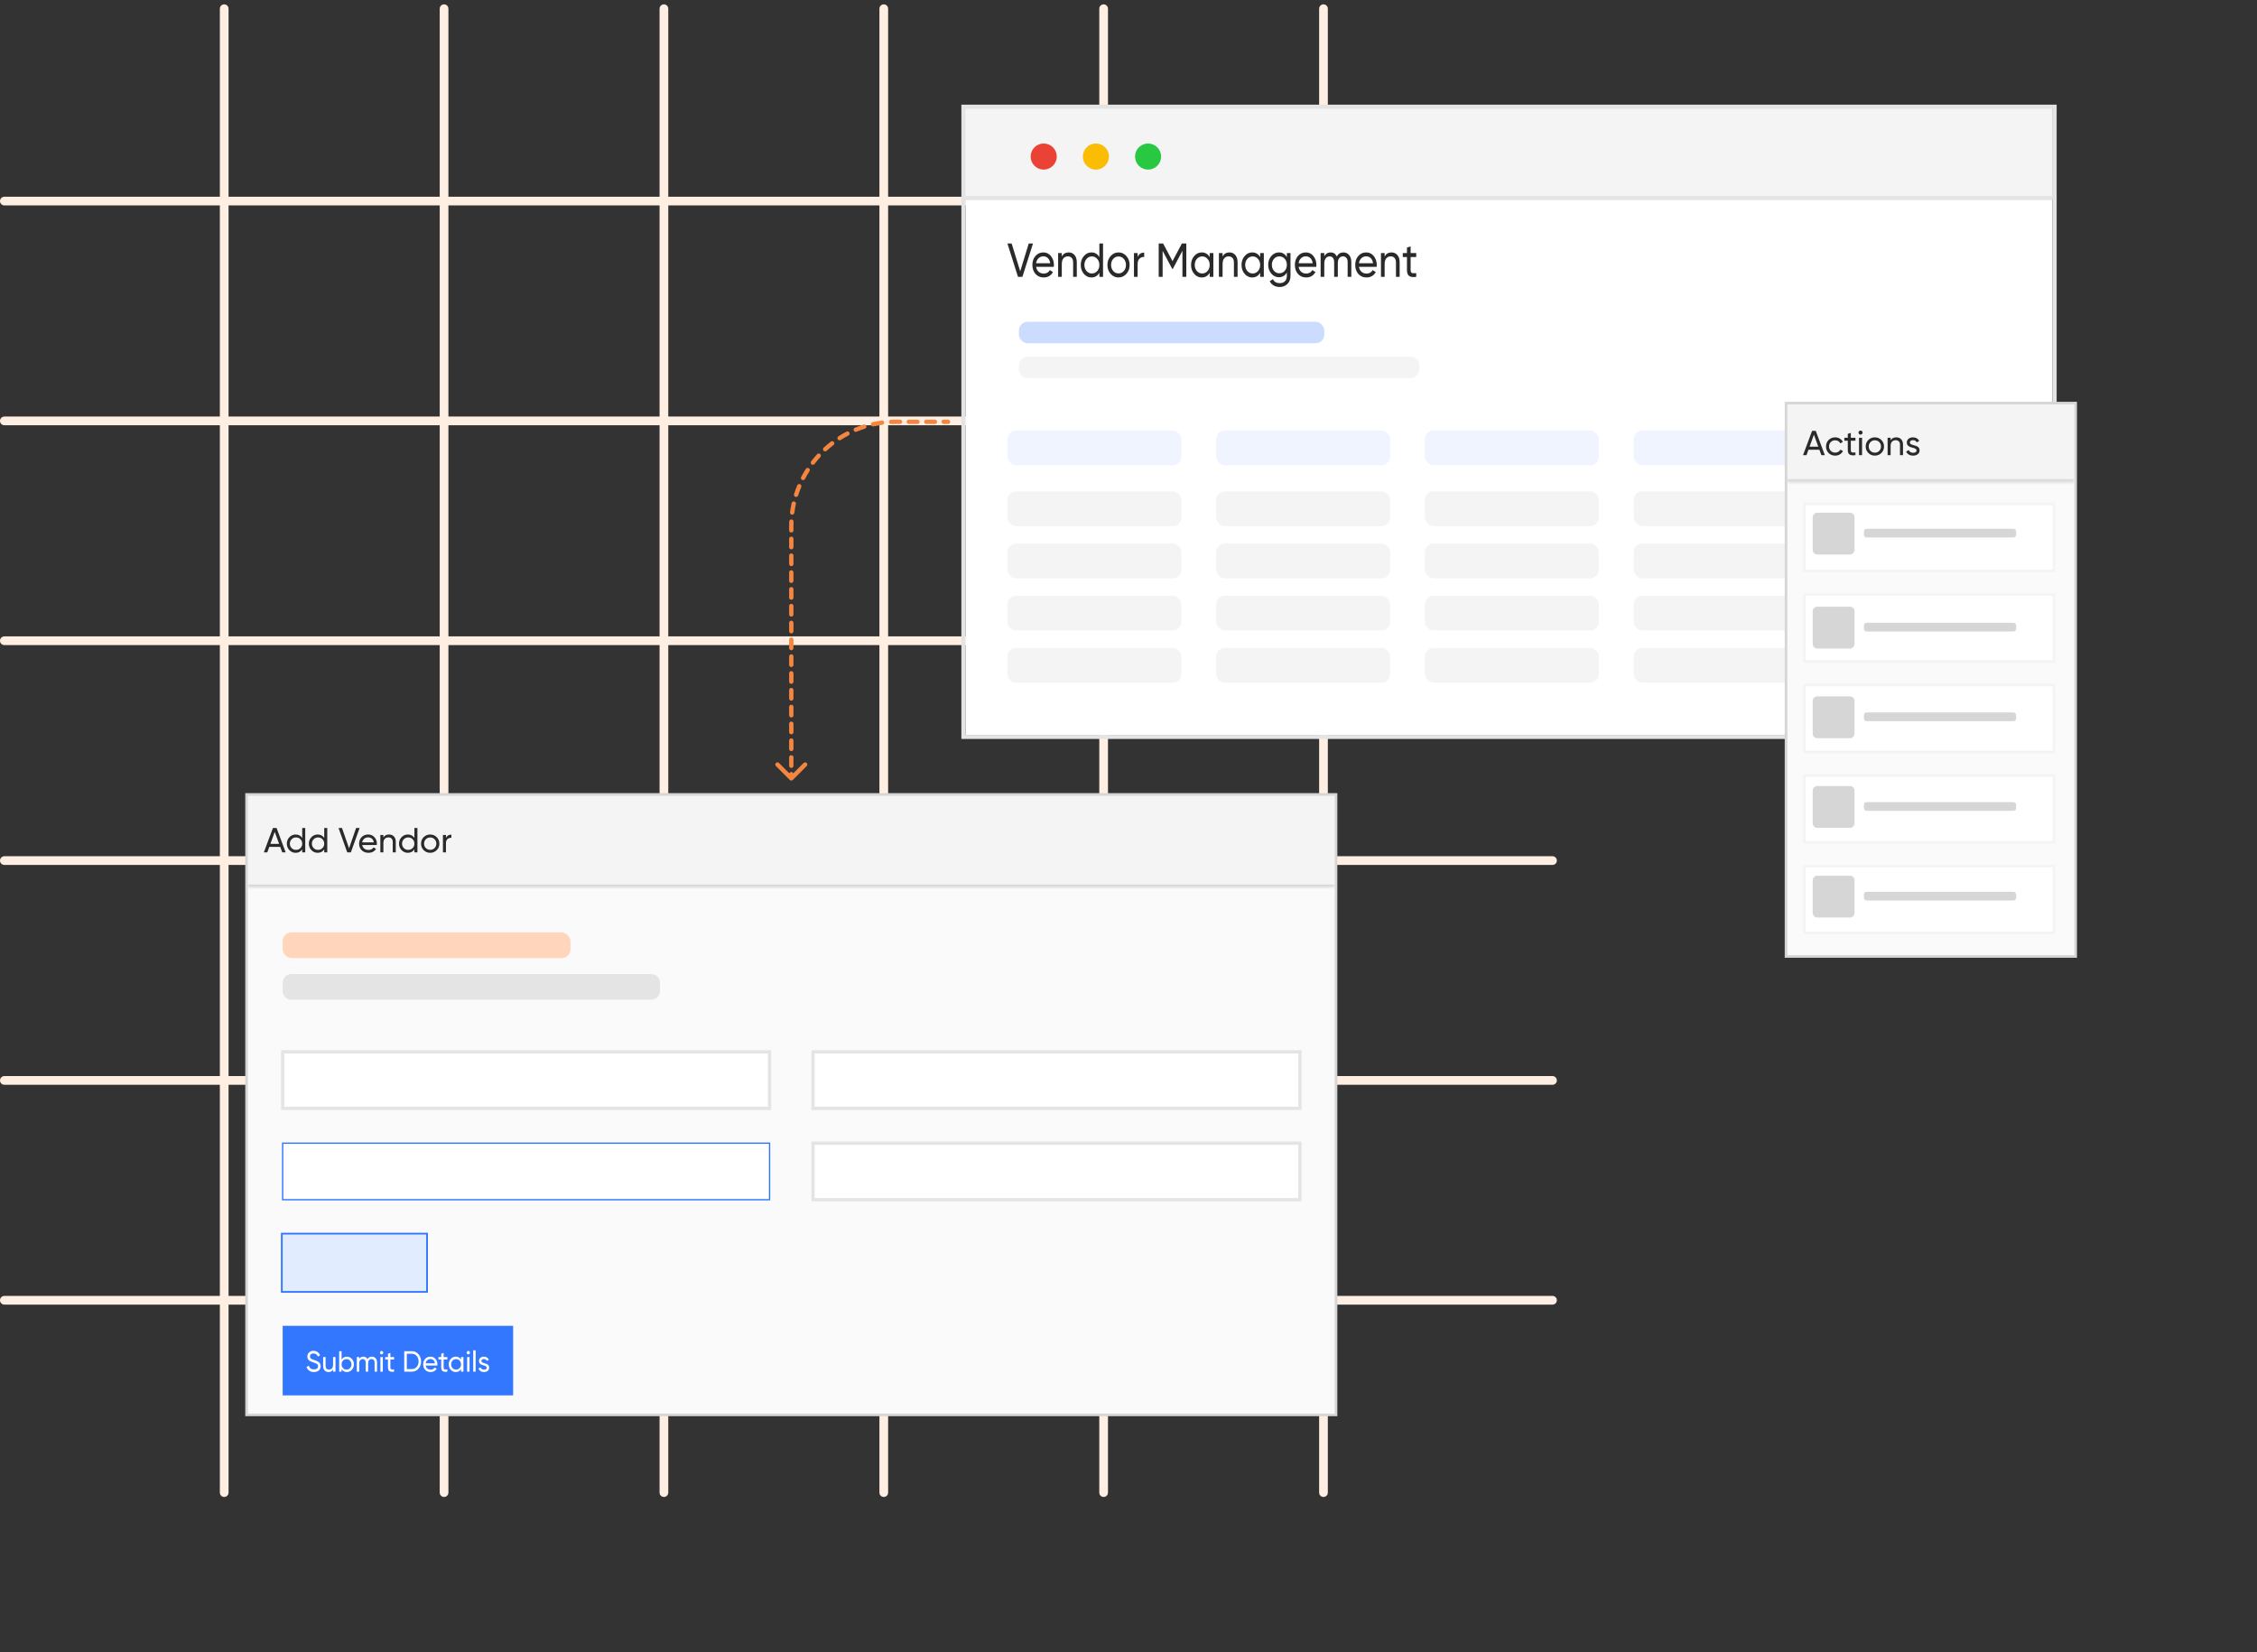
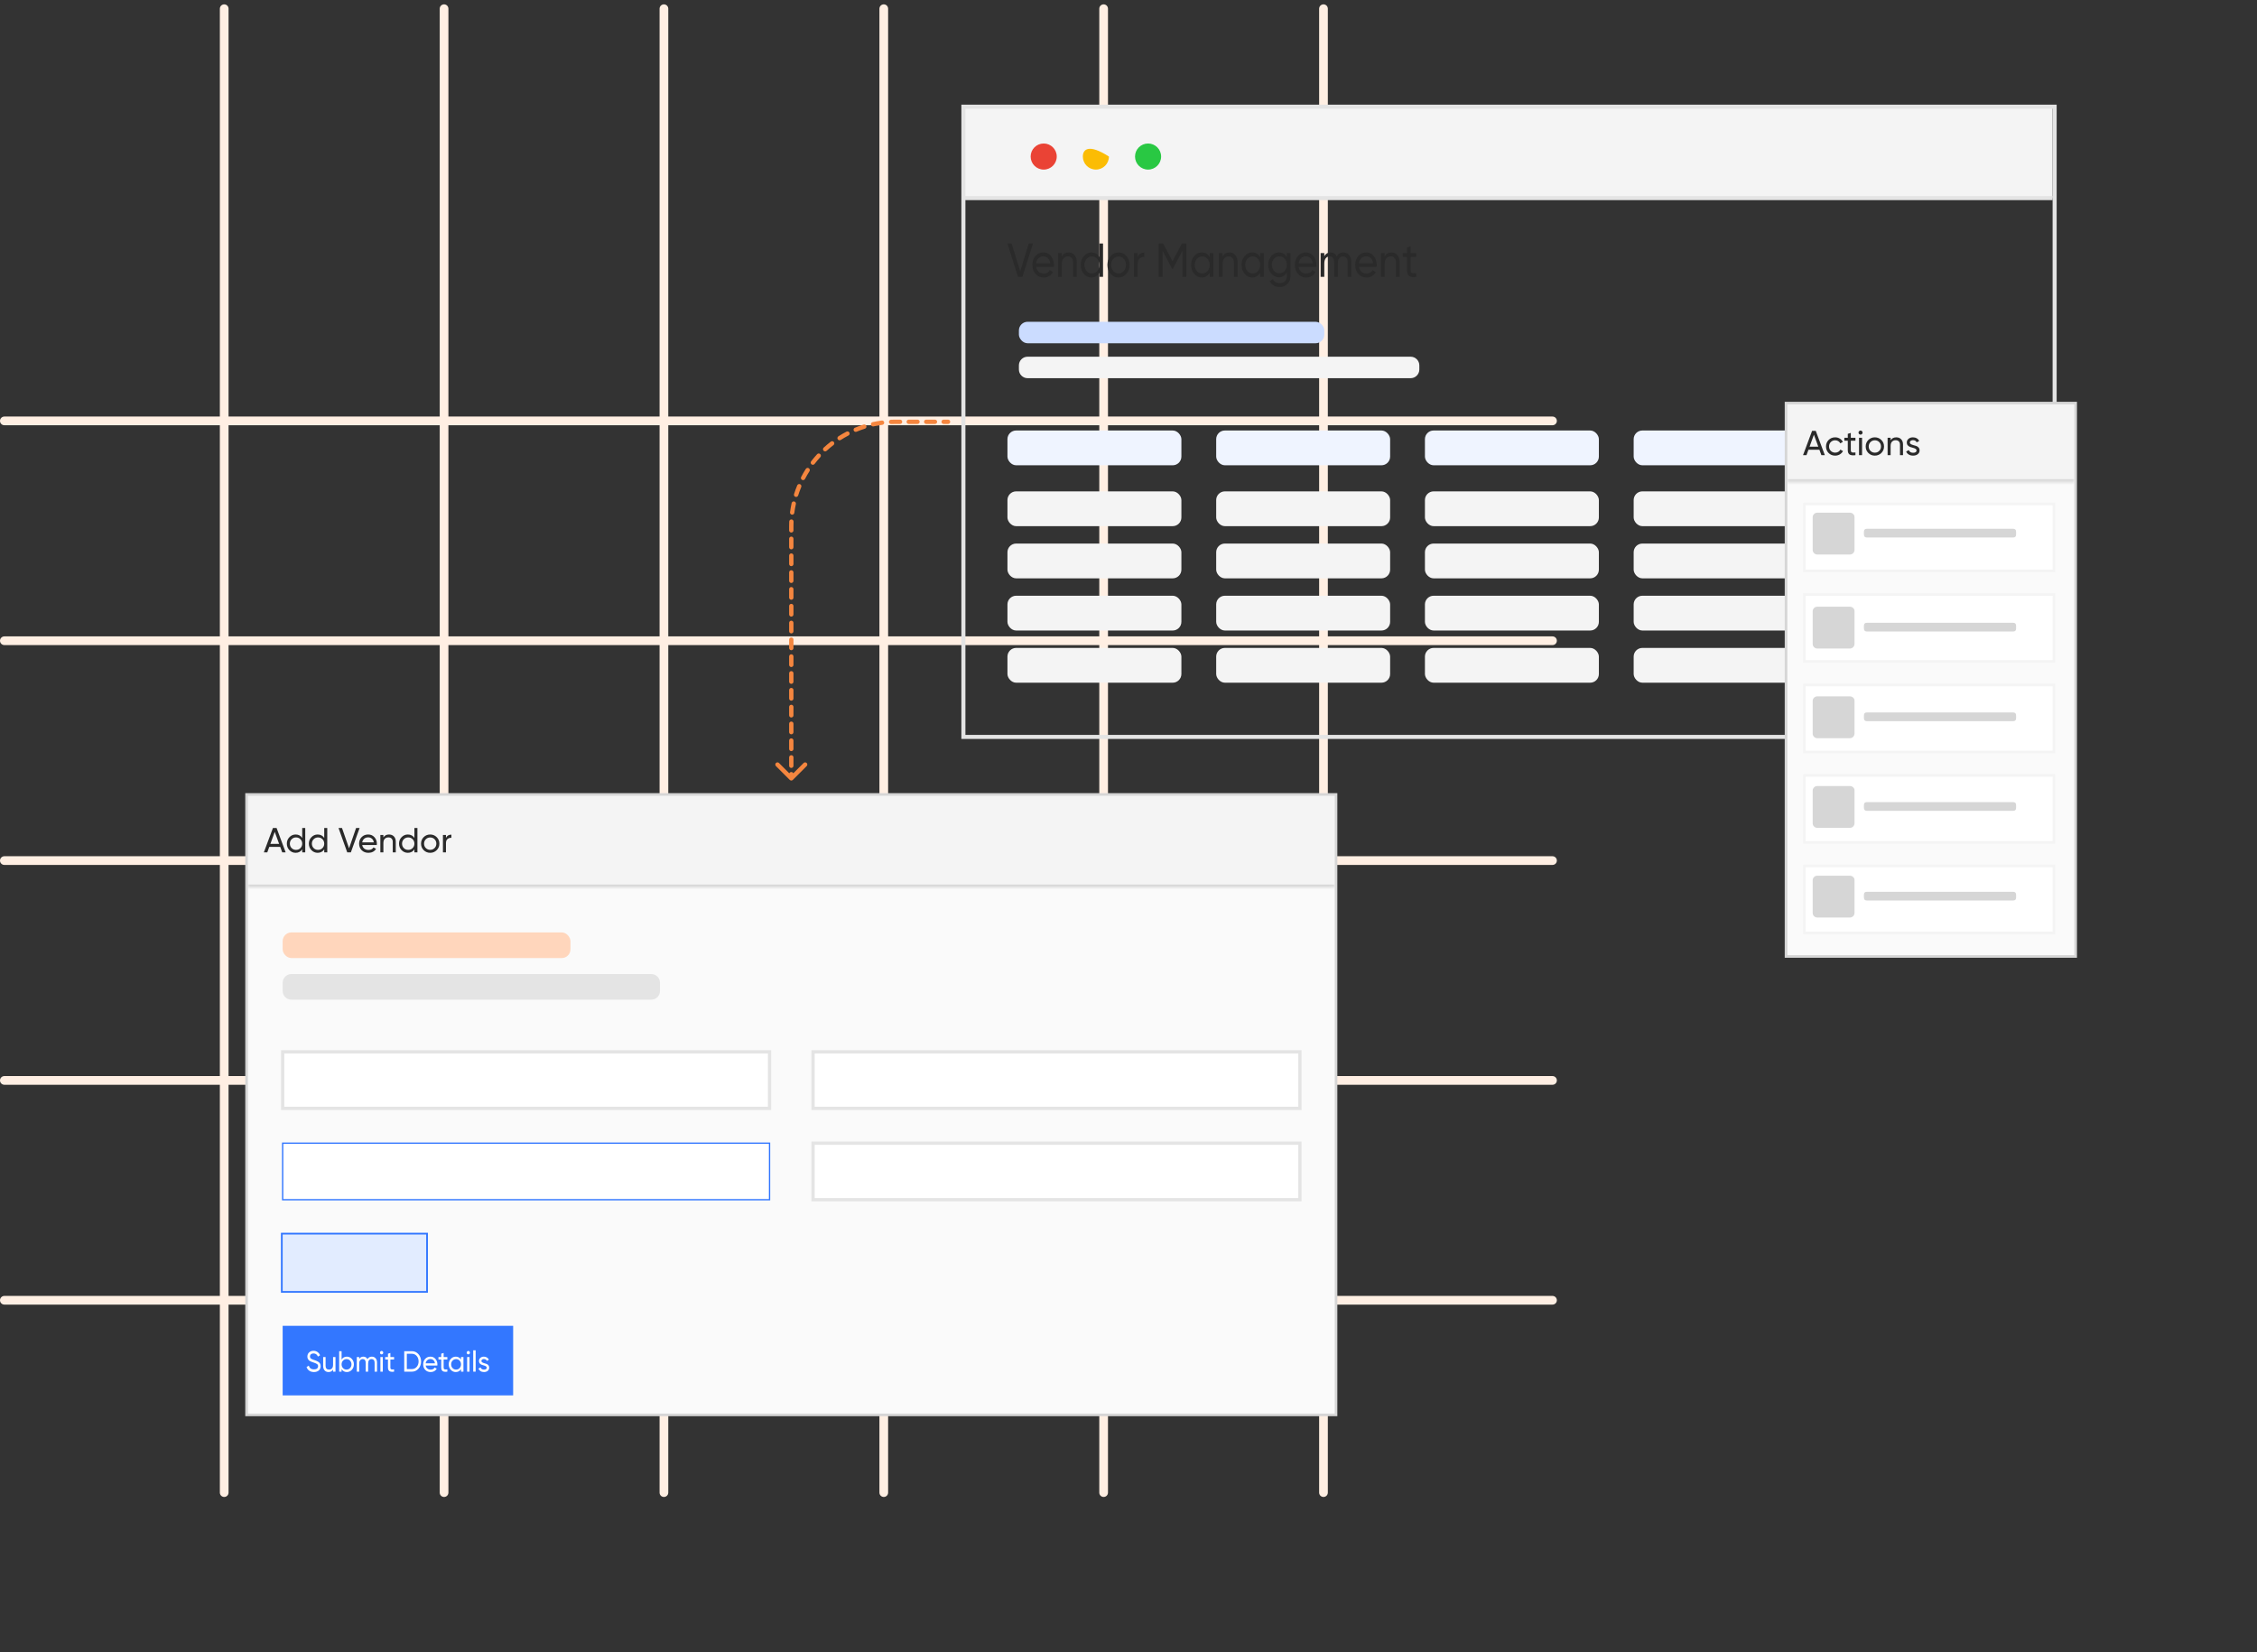
<svg xmlns="http://www.w3.org/2000/svg" width="519" height="380" viewBox="0 0 519 380" fill="none">
  <rect x="0" y="0" width="519" height="380" fill="#333333" stroke="none" />
  <path d="M51.556 2V343.254" stroke="#FFEFE3" stroke-width="2" stroke-linecap="round" />
-   <path d="M357 46.237L1 46.237" stroke="#FFEFE3" stroke-width="2" stroke-linecap="round" />
  <path d="M102.113 2V343.254" stroke="#FFEFE3" stroke-width="2" stroke-linecap="round" />
  <path d="M357 96.793L1 96.793" stroke="#FFEFE3" stroke-width="2" stroke-linecap="round" />
  <path d="M152.669 2V343.254" stroke="#FFEFE3" stroke-width="2" stroke-linecap="round" />
  <path d="M357 147.349L1 147.349" stroke="#FFEFE3" stroke-width="2" stroke-linecap="round" />
  <path d="M203.225 2V343.254" stroke="#FFEFE3" stroke-width="2" stroke-linecap="round" />
  <path d="M357 197.905L1 197.905" stroke="#FFEFE3" stroke-width="2" stroke-linecap="round" />
  <path d="M253.781 2V343.254" stroke="#FFEFE3" stroke-width="2" stroke-linecap="round" />
  <path d="M357 248.462L1 248.462" stroke="#FFEFE3" stroke-width="2" stroke-linecap="round" />
  <path d="M304.337 2V343.254" stroke="#FFEFE3" stroke-width="2" stroke-linecap="round" />
  <path d="M357 299.018L1 299.018" stroke="#FFEFE3" stroke-width="2" stroke-linecap="round" />
-   <rect x="222" y="25" width="250" height="144" fill="white" />
  <rect x="231.663" y="113" width="40" height="8" rx="2" fill="#F4F4F4" />
  <rect x="279.663" y="113" width="40" height="8" rx="2" fill="#F4F4F4" />
  <rect x="327.663" y="113" width="40" height="8" rx="2" fill="#F4F4F4" />
  <rect x="375.663" y="113" width="40" height="8" rx="2" fill="#F4F4F4" />
  <rect x="423.663" y="113" width="40" height="8" rx="2" fill="#F4F4F4" />
  <rect x="231.663" y="125" width="40" height="8" rx="2" fill="#F4F4F4" />
  <rect x="279.663" y="125" width="40" height="8" rx="2" fill="#F4F4F4" />
  <rect x="327.663" y="125" width="40" height="8" rx="2" fill="#F4F4F4" />
  <rect x="375.663" y="125" width="40" height="8" rx="2" fill="#F4F4F4" />
  <rect x="423.663" y="125" width="40" height="8" rx="2" fill="#F4F4F4" />
  <rect x="231.663" y="137" width="40" height="8" rx="2" fill="#F4F4F4" />
  <rect x="279.663" y="137" width="40" height="8" rx="2" fill="#F4F4F4" />
  <rect x="327.663" y="137" width="40" height="8" rx="2" fill="#F4F4F4" />
  <rect x="375.663" y="137" width="40" height="8" rx="2" fill="#F4F4F4" />
  <rect x="423.663" y="137" width="40" height="8" rx="2" fill="#F4F4F4" />
  <rect x="231.663" y="149" width="40" height="8" rx="2" fill="#F4F4F4" />
  <rect x="279.663" y="149" width="40" height="8" rx="2" fill="#F4F4F4" />
  <rect x="327.663" y="149" width="40" height="8" rx="2" fill="#F4F4F4" />
  <rect x="375.663" y="149" width="40" height="8" rx="2" fill="#F4F4F4" />
  <rect x="423.663" y="149" width="40" height="8" rx="2" fill="#F4F4F4" />
  <rect x="231.663" y="99" width="40" height="8" rx="2" fill="#EFF4FF" />
  <rect x="279.663" y="99" width="40" height="8" rx="2" fill="#EFF4FF" />
  <rect x="327.663" y="99" width="40" height="8" rx="2" fill="#EFF4FF" />
  <rect x="375.663" y="99" width="40" height="8" rx="2" fill="#EFF4FF" />
  <rect x="423.663" y="99" width="40" height="8" rx="2" fill="#EFF4FF" />
  <path d="M234.086 63.667L231.663 56H232.632L234.6 62.397L236.558 56H237.537L235.104 63.667H234.086Z" fill="#2A2A2A" />
  <path d="M238.259 61.367C238.343 61.856 238.54 62.236 238.85 62.506C239.167 62.776 239.555 62.911 240.013 62.911C240.653 62.911 241.118 62.645 241.409 62.112L242.126 62.572C241.655 63.397 240.944 63.809 239.994 63.809C239.225 63.809 238.598 63.539 238.114 62.999C237.636 62.451 237.396 61.761 237.396 60.929C237.396 60.104 237.632 59.417 238.104 58.87C238.576 58.322 239.186 58.048 239.936 58.048C240.647 58.048 241.225 58.333 241.671 58.903C242.123 59.465 242.349 60.144 242.349 60.94C242.349 61.078 242.34 61.221 242.32 61.367H238.259ZM239.936 58.946C239.484 58.946 239.109 59.092 238.812 59.384C238.514 59.669 238.33 60.053 238.259 60.535H241.496C241.425 60.016 241.244 59.622 240.954 59.352C240.663 59.081 240.324 58.946 239.936 58.946Z" fill="#2A2A2A" />
  <path d="M245.732 58.048C246.301 58.048 246.756 58.253 247.099 58.662C247.441 59.063 247.612 59.611 247.612 60.304V63.667H246.769V60.359C246.769 59.914 246.663 59.571 246.449 59.33C246.236 59.081 245.942 58.957 245.567 58.957C245.147 58.957 244.808 59.107 244.55 59.406C244.291 59.698 244.162 60.151 244.162 60.764V63.667H243.319V58.191H244.162V58.979C244.504 58.358 245.028 58.048 245.732 58.048Z" fill="#2A2A2A" />
  <path d="M252.802 56H253.646V63.667H252.802V62.725C252.382 63.448 251.772 63.809 250.971 63.809C250.292 63.809 249.714 63.532 249.236 62.977C248.757 62.415 248.518 61.732 248.518 60.929C248.518 60.126 248.757 59.447 249.236 58.892C249.714 58.329 250.292 58.048 250.971 58.048C251.772 58.048 252.382 58.41 252.802 59.133V56ZM251.077 62.889C251.568 62.889 251.979 62.703 252.308 62.331C252.638 61.951 252.802 61.484 252.802 60.929C252.802 60.374 252.638 59.91 252.308 59.538C251.979 59.158 251.568 58.968 251.077 58.968C250.592 58.968 250.185 59.158 249.856 59.538C249.526 59.91 249.362 60.374 249.362 60.929C249.362 61.484 249.526 61.951 249.856 62.331C250.185 62.703 250.592 62.889 251.077 62.889Z" fill="#2A2A2A" />
  <path d="M259.014 62.977C258.516 63.532 257.912 63.809 257.201 63.809C256.49 63.809 255.886 63.532 255.388 62.977C254.897 62.422 254.652 61.739 254.652 60.929C254.652 60.118 254.897 59.436 255.388 58.881C255.886 58.326 256.49 58.048 257.201 58.048C257.912 58.048 258.516 58.326 259.014 58.881C259.511 59.436 259.76 60.118 259.76 60.929C259.76 61.739 259.511 62.422 259.014 62.977ZM257.201 62.878C257.686 62.878 258.093 62.692 258.422 62.32C258.752 61.947 258.917 61.484 258.917 60.929C258.917 60.374 258.752 59.91 258.422 59.538C258.093 59.165 257.686 58.979 257.201 58.979C256.723 58.979 256.319 59.165 255.989 59.538C255.66 59.91 255.495 60.374 255.495 60.929C255.495 61.484 255.66 61.947 255.989 62.32C256.319 62.692 256.723 62.878 257.201 62.878Z" fill="#2A2A2A" />
  <path d="M261.597 59.111C261.875 58.431 262.379 58.092 263.109 58.092V59.089C262.696 59.067 262.34 59.191 262.043 59.461C261.746 59.731 261.597 60.166 261.597 60.764V63.667H260.754V58.191H261.597V59.111Z" fill="#2A2A2A" />
  <path d="M272.793 56V63.667H271.902V57.676L269.682 61.849H269.566L267.346 57.687V63.667H266.445V56H267.462L269.624 60.053L271.776 56H272.793Z" fill="#2A2A2A" />
  <path d="M278.17 58.191H279.013V63.667H278.17V62.725C277.75 63.448 277.139 63.809 276.338 63.809C275.659 63.809 275.081 63.532 274.603 62.977C274.125 62.415 273.886 61.732 273.886 60.929C273.886 60.126 274.125 59.447 274.603 58.892C275.081 58.329 275.659 58.048 276.338 58.048C277.139 58.048 277.75 58.41 278.17 59.133V58.191ZM276.444 62.889C276.935 62.889 277.346 62.703 277.675 62.331C278.005 61.951 278.17 61.484 278.17 60.929C278.17 60.374 278.005 59.91 277.675 59.538C277.346 59.158 276.935 58.968 276.444 58.968C275.96 58.968 275.553 59.158 275.223 59.538C274.894 59.91 274.729 60.374 274.729 60.929C274.729 61.484 274.894 61.951 275.223 62.331C275.553 62.703 275.96 62.889 276.444 62.889Z" fill="#2A2A2A" />
  <path d="M282.704 58.048C283.273 58.048 283.728 58.253 284.071 58.662C284.413 59.063 284.584 59.611 284.584 60.304V63.667H283.741V60.359C283.741 59.914 283.634 59.571 283.421 59.33C283.208 59.081 282.914 58.957 282.539 58.957C282.119 58.957 281.78 59.107 281.521 59.406C281.263 59.698 281.134 60.151 281.134 60.764V63.667H280.29V58.191H281.134V58.979C281.476 58.358 282 58.048 282.704 58.048Z" fill="#2A2A2A" />
  <path d="M289.774 58.191H290.617V63.667H289.774V62.725C289.354 63.448 288.744 63.809 287.942 63.809C287.264 63.809 286.686 63.532 286.207 62.977C285.729 62.415 285.49 61.732 285.49 60.929C285.49 60.126 285.729 59.447 286.207 58.892C286.686 58.329 287.264 58.048 287.942 58.048C288.744 58.048 289.354 58.41 289.774 59.133V58.191ZM288.049 62.889C288.54 62.889 288.95 62.703 289.28 62.331C289.609 61.951 289.774 61.484 289.774 60.929C289.774 60.374 289.609 59.91 289.28 59.538C288.95 59.158 288.54 58.968 288.049 58.968C287.564 58.968 287.157 59.158 286.828 59.538C286.498 59.91 286.333 60.374 286.333 60.929C286.333 61.484 286.498 61.951 286.828 62.331C287.157 62.703 287.564 62.889 288.049 62.889Z" fill="#2A2A2A" />
  <path d="M295.917 58.191H296.751V63.437C296.751 64.248 296.509 64.876 296.024 65.321C295.539 65.774 294.958 66 294.279 66C293.737 66 293.268 65.883 292.874 65.65C292.48 65.423 292.183 65.095 291.982 64.664L292.719 64.193C292.984 64.806 293.51 65.113 294.299 65.113C294.803 65.113 295.197 64.963 295.481 64.664C295.772 64.364 295.917 63.956 295.917 63.437V62.659C295.491 63.39 294.884 63.755 294.095 63.755C293.404 63.755 292.819 63.477 292.341 62.922C291.863 62.367 291.624 61.692 291.624 60.896C291.624 60.1 291.863 59.428 292.341 58.881C292.819 58.326 293.404 58.048 294.095 58.048C294.89 58.048 295.497 58.41 295.917 59.133V58.191ZM292.961 62.287C293.291 62.659 293.701 62.846 294.192 62.846C294.683 62.846 295.094 62.659 295.423 62.287C295.753 61.915 295.917 61.451 295.917 60.896C295.917 60.348 295.753 59.888 295.423 59.516C295.094 59.144 294.683 58.957 294.192 58.957C293.701 58.957 293.291 59.144 292.961 59.516C292.632 59.888 292.467 60.348 292.467 60.896C292.467 61.451 292.632 61.915 292.961 62.287Z" fill="#2A2A2A" />
  <path d="M298.62 61.367C298.704 61.856 298.901 62.236 299.211 62.506C299.528 62.776 299.915 62.911 300.374 62.911C301.014 62.911 301.479 62.645 301.77 62.112L302.487 62.572C302.016 63.397 301.305 63.809 300.355 63.809C299.586 63.809 298.959 63.539 298.474 62.999C297.996 62.451 297.757 61.761 297.757 60.929C297.757 60.104 297.993 59.417 298.465 58.87C298.936 58.322 299.547 58.048 300.297 58.048C301.007 58.048 301.586 58.333 302.032 58.903C302.484 59.465 302.71 60.144 302.71 60.94C302.71 61.078 302.7 61.221 302.681 61.367H298.62ZM300.297 58.946C299.844 58.946 299.47 59.092 299.172 59.384C298.875 59.669 298.691 60.053 298.62 60.535H301.857C301.786 60.016 301.605 59.622 301.314 59.352C301.024 59.081 300.684 58.946 300.297 58.946Z" fill="#2A2A2A" />
  <path d="M308.913 58.048C309.456 58.048 309.896 58.249 310.232 58.651C310.568 59.045 310.736 59.582 310.736 60.261V63.667H309.892V60.294C309.892 59.87 309.795 59.541 309.602 59.308C309.408 59.074 309.149 58.957 308.826 58.957C308.464 58.957 308.174 59.096 307.954 59.373C307.741 59.644 307.634 60.06 307.634 60.622V63.667H306.791V60.294C306.791 59.87 306.697 59.541 306.51 59.308C306.329 59.074 306.08 58.957 305.763 58.957C305.408 58.957 305.111 59.096 304.872 59.373C304.639 59.651 304.523 60.067 304.523 60.622V63.667H303.679V58.191H304.523V58.924C304.852 58.34 305.334 58.048 305.967 58.048C306.62 58.048 307.094 58.358 307.392 58.979C307.728 58.358 308.235 58.048 308.913 58.048Z" fill="#2A2A2A" />
  <path d="M312.496 61.367C312.58 61.856 312.777 62.236 313.087 62.506C313.404 62.776 313.792 62.911 314.25 62.911C314.89 62.911 315.355 62.645 315.646 62.112L316.363 62.572C315.892 63.397 315.181 63.809 314.231 63.809C313.462 63.809 312.835 63.539 312.351 62.999C311.873 62.451 311.633 61.761 311.633 60.929C311.633 60.104 311.869 59.417 312.341 58.87C312.813 58.322 313.423 58.048 314.173 58.048C314.884 58.048 315.462 58.333 315.908 58.903C316.36 59.465 316.586 60.144 316.586 60.94C316.586 61.078 316.577 61.221 316.557 61.367H312.496ZM314.173 58.946C313.721 58.946 313.346 59.092 313.049 59.384C312.751 59.669 312.567 60.053 312.496 60.535H315.733C315.662 60.016 315.481 59.622 315.191 59.352C314.9 59.081 314.561 58.946 314.173 58.946Z" fill="#2A2A2A" />
  <path d="M319.969 58.048C320.538 58.048 320.993 58.253 321.336 58.662C321.678 59.063 321.85 59.611 321.85 60.304V63.667H321.006V60.359C321.006 59.914 320.9 59.571 320.686 59.33C320.473 59.081 320.179 58.957 319.804 58.957C319.384 58.957 319.045 59.107 318.787 59.406C318.528 59.698 318.399 60.151 318.399 60.764V63.667H317.556V58.191H318.399V58.979C318.741 58.358 319.265 58.048 319.969 58.048Z" fill="#2A2A2A" />
  <path d="M325.663 59.111H324.374V62.079C324.374 62.349 324.419 62.542 324.51 62.659C324.607 62.769 324.752 62.827 324.946 62.835C325.14 62.835 325.379 62.827 325.663 62.813V63.667C324.926 63.777 324.387 63.711 324.044 63.47C323.702 63.222 323.531 62.758 323.531 62.079V59.111H322.571V58.191H323.531V56.942L324.374 56.657V58.191H325.663V59.111Z" fill="#2A2A2A" />
  <path d="M234.297 84.029C234.297 82.925 235.192 82.029 236.297 82.029H324.378C325.482 82.029 326.378 82.925 326.378 84.029V84.971C326.378 86.075 325.482 86.971 324.378 86.971H236.297C235.192 86.971 234.297 86.075 234.297 84.971V84.029Z" fill="#F4F4F4" />
  <rect x="234.297" y="74" width="70.231" height="4.941" rx="2" fill="#CBDCFF" />
  <path d="M221.663 24.557H472V45.557H221.663V24.557Z" fill="#F4F4F4" />
  <path d="M472 45.09H221.663V46.023H472V45.09Z" fill="#E4E4E4" />
  <path fill-rule="evenodd" clip-rule="evenodd" d="M240 39C241.657 39 243 37.657 243 36C243 34.343 241.657 33 240 33C238.343 33 237 34.343 237 36C237 37.657 238.343 39 240 39Z" fill="#EA4335" />
-   <path fill-rule="evenodd" clip-rule="evenodd" d="M252 39C253.657 39 255 37.657 255 36C255 34.343 253.657 33 252 33C250.343 33 249 34.343 249 36C249 37.657 250.343 39 252 39Z" fill="#FBBC04" />
+   <path fill-rule="evenodd" clip-rule="evenodd" d="M252 39C253.657 39 255 37.657 255 36C250.343 33 249 34.343 249 36C249 37.657 250.343 39 252 39Z" fill="#FBBC04" />
  <path fill-rule="evenodd" clip-rule="evenodd" d="M264 39C265.657 39 267 37.657 267 36C267 34.343 265.657 33 264 33C262.343 33 261 34.343 261 36C261 37.657 262.343 39 264 39Z" fill="#29C843" />
  <rect x="221.533" y="24.534" width="250.933" height="144.933" stroke="#E4E4E4" stroke-width="0.933" />
  <rect x="56.699" y="182.699" width="250.524" height="142.677" fill="#FAFAFA" />
  <mask id="path-49-inside-1_605_55221" fill="white">
    <path d="M57 183H306.923V204.025H57V183Z" />
  </mask>
  <path d="M57 183H306.923V204.025H57V183Z" fill="#F4F4F4" />
  <path d="M64.896 196.013L64.44 194.757H61.92L61.464 196.013H60.672L62.76 190.413H63.6L65.688 196.013H64.896ZM62.176 194.061H64.184L63.176 191.301L62.176 194.061ZM69.495 190.413H70.191V196.013H69.495V195.325C69.148 195.853 68.644 196.117 67.983 196.117C67.422 196.117 66.945 195.914 66.55 195.509C66.156 195.098 65.959 194.599 65.959 194.013C65.959 193.426 66.156 192.93 66.55 192.525C66.945 192.114 67.422 191.909 67.983 191.909C68.644 191.909 69.148 192.173 69.495 192.701V190.413ZM68.07 195.445C68.476 195.445 68.814 195.309 69.087 195.037C69.359 194.759 69.495 194.418 69.495 194.013C69.495 193.607 69.359 193.269 69.087 192.997C68.814 192.719 68.476 192.581 68.07 192.581C67.671 192.581 67.335 192.719 67.062 192.997C66.79 193.269 66.654 193.607 66.654 194.013C66.654 194.418 66.79 194.759 67.062 195.037C67.335 195.309 67.671 195.445 68.07 195.445ZM74.557 190.413H75.253V196.013H74.557V195.325C74.21 195.853 73.706 196.117 73.045 196.117C72.485 196.117 72.008 195.914 71.613 195.509C71.218 195.098 71.021 194.599 71.021 194.013C71.021 193.426 71.218 192.93 71.613 192.525C72.008 192.114 72.485 191.909 73.045 191.909C73.706 191.909 74.21 192.173 74.557 192.701V190.413ZM73.133 195.445C73.538 195.445 73.877 195.309 74.149 195.037C74.421 194.759 74.557 194.418 74.557 194.013C74.557 193.607 74.421 193.269 74.149 192.997C73.877 192.719 73.538 192.581 73.133 192.581C72.733 192.581 72.397 192.719 72.125 192.997C71.853 193.269 71.717 193.607 71.717 194.013C71.717 194.418 71.853 194.759 72.125 195.037C72.397 195.309 72.733 195.445 73.133 195.445ZM79.844 196.013L77.844 190.413H78.644L80.267 195.085L81.883 190.413H82.692L80.683 196.013H79.844ZM83.288 194.333C83.357 194.69 83.52 194.967 83.776 195.165C84.037 195.362 84.357 195.461 84.736 195.461C85.264 195.461 85.648 195.266 85.888 194.877L86.48 195.213C86.09 195.815 85.504 196.117 84.72 196.117C84.085 196.117 83.568 195.919 83.168 195.525C82.773 195.125 82.576 194.621 82.576 194.013C82.576 193.41 82.77 192.909 83.16 192.509C83.549 192.109 84.053 191.909 84.672 191.909C85.258 191.909 85.736 192.117 86.104 192.533C86.477 192.943 86.664 193.439 86.664 194.021C86.664 194.122 86.656 194.226 86.64 194.333H83.288ZM84.672 192.565C84.298 192.565 83.989 192.671 83.744 192.885C83.498 193.093 83.346 193.373 83.288 193.725H85.96C85.901 193.346 85.752 193.058 85.512 192.861C85.272 192.663 84.992 192.565 84.672 192.565ZM89.456 191.909C89.925 191.909 90.301 192.058 90.584 192.357C90.866 192.65 91.008 193.05 91.008 193.557V196.013H90.312V193.597C90.312 193.271 90.224 193.021 90.048 192.845C89.872 192.663 89.629 192.573 89.32 192.573C88.973 192.573 88.693 192.682 88.48 192.901C88.266 193.114 88.16 193.445 88.16 193.893V196.013H87.464V192.013H88.16V192.589C88.442 192.135 88.874 191.909 89.456 191.909ZM95.291 190.413H95.987V196.013H95.291V195.325C94.945 195.853 94.441 196.117 93.779 196.117C93.219 196.117 92.742 195.914 92.347 195.509C91.953 195.098 91.755 194.599 91.755 194.013C91.755 193.426 91.953 192.93 92.347 192.525C92.742 192.114 93.219 191.909 93.779 191.909C94.441 191.909 94.945 192.173 95.291 192.701V190.413ZM93.867 195.445C94.273 195.445 94.611 195.309 94.883 195.037C95.155 194.759 95.291 194.418 95.291 194.013C95.291 193.607 95.155 193.269 94.883 192.997C94.611 192.719 94.273 192.581 93.867 192.581C93.467 192.581 93.131 192.719 92.859 192.997C92.587 193.269 92.451 193.607 92.451 194.013C92.451 194.418 92.587 194.759 92.859 195.037C93.131 195.309 93.467 195.445 93.867 195.445ZM100.418 195.509C100.007 195.914 99.508 196.117 98.922 196.117C98.335 196.117 97.837 195.914 97.426 195.509C97.02 195.103 96.818 194.605 96.818 194.013C96.818 193.421 97.02 192.922 97.426 192.517C97.837 192.111 98.335 191.909 98.922 191.909C99.508 191.909 100.007 192.111 100.418 192.517C100.829 192.922 101.034 193.421 101.034 194.013C101.034 194.605 100.829 195.103 100.418 195.509ZM98.922 195.437C99.322 195.437 99.658 195.301 99.93 195.029C100.202 194.757 100.338 194.418 100.338 194.013C100.338 193.607 100.202 193.269 99.93 192.997C99.658 192.725 99.322 192.589 98.922 192.589C98.527 192.589 98.194 192.725 97.922 192.997C97.65 193.269 97.514 193.607 97.514 194.013C97.514 194.418 97.65 194.757 97.922 195.029C98.194 195.301 98.527 195.437 98.922 195.437ZM102.55 192.685C102.78 192.189 103.196 191.941 103.798 191.941V192.669C103.457 192.653 103.164 192.743 102.918 192.941C102.673 193.138 102.55 193.455 102.55 193.893V196.013H101.854V192.013H102.55V192.685Z" fill="#2A2A2A" />
  <path d="M306.923 203.424H57V204.627H306.923V203.424Z" fill="#D6D6D6" mask="url(#path-49-inside-1_605_55221)" />
  <path d="M65 226.004C65 224.899 65.895 224.004 67 224.004H149.765C150.869 224.004 151.765 224.899 151.765 226.004V227.895C151.765 229 150.869 229.895 149.765 229.895H67C65.895 229.895 65 229 65 227.895V226.004Z" fill="#E4E4E4" />
  <rect x="65" y="214.43" width="66.177" height="5.891" rx="2" fill="#FFD6BC" />
  <rect x="65" y="241.895" width="111.961" height="13" fill="white" stroke="#E4E4E4" stroke-width="0.754" />
  <rect x="186.961" y="241.895" width="111.961" height="13" fill="white" stroke="#E4E4E4" stroke-width="0.754" />
  <rect x="65" y="262.895" width="111.961" height="13" fill="white" stroke="#3377FF" stroke-width="0.302" />
  <rect x="186.961" y="262.895" width="111.961" height="13" fill="white" stroke="#E4E4E4" stroke-width="0.754" />
  <rect x="64.8" y="283.695" width="33.4" height="13.4" fill="#E2ECFF" stroke="#3377FF" stroke-width="0.4" />
  <rect x="65" y="304.895" width="53" height="16" fill="#3377FF" />
  <path d="M72.186 315.527C71.768 315.527 71.409 315.424 71.111 315.217C70.817 315.011 70.61 314.728 70.49 314.369L71.002 314.06C71.177 314.63 71.576 314.914 72.199 314.914C72.506 314.914 72.74 314.849 72.903 314.719C73.065 314.585 73.146 314.408 73.146 314.188C73.146 313.963 73.065 313.795 72.903 313.683C72.74 313.571 72.47 313.452 72.09 313.326C71.902 313.264 71.759 313.214 71.661 313.178C71.563 313.138 71.439 313.08 71.29 313.003C71.145 312.923 71.036 312.842 70.964 312.761C70.891 312.676 70.825 312.566 70.765 312.431C70.71 312.297 70.682 312.144 70.682 311.974C70.682 311.565 70.819 311.242 71.092 311.005C71.365 310.762 71.698 310.641 72.09 310.641C72.444 310.641 72.751 310.735 73.011 310.924C73.276 311.112 73.474 311.361 73.606 311.671L73.107 311.974C72.915 311.489 72.576 311.247 72.09 311.247C71.847 311.247 71.651 311.31 71.501 311.435C71.352 311.561 71.277 311.731 71.277 311.947C71.277 312.153 71.348 312.31 71.489 312.418C71.629 312.526 71.872 312.638 72.218 312.754C72.342 312.795 72.429 312.824 72.48 312.842C72.531 312.86 72.61 312.891 72.717 312.936C72.828 312.981 72.909 313.017 72.96 313.044C73.011 313.071 73.08 313.109 73.165 313.158C73.254 313.207 73.321 313.255 73.363 313.299C73.406 313.344 73.455 313.4 73.51 313.468C73.57 313.53 73.613 313.595 73.638 313.663C73.664 313.73 73.685 313.809 73.702 313.898C73.724 313.984 73.734 314.076 73.734 314.174C73.734 314.587 73.591 314.917 73.306 315.163C73.02 315.406 72.647 315.527 72.186 315.527Z" fill="white" />
  <path d="M76.589 312.075H77.146V315.439H76.589V314.955C76.363 315.336 76.017 315.527 75.552 315.527C75.177 315.527 74.876 315.403 74.65 315.157C74.424 314.906 74.311 314.567 74.311 314.141V312.075H74.868V314.107C74.868 314.381 74.938 314.594 75.079 314.746C75.22 314.894 75.414 314.968 75.661 314.968C75.939 314.968 76.162 314.879 76.333 314.699C76.504 314.515 76.589 314.235 76.589 313.858V312.075Z" fill="white" />
  <path d="M79.759 311.987C80.207 311.987 80.589 312.16 80.905 312.505C81.221 312.846 81.378 313.264 81.378 313.757C81.378 314.25 81.221 314.67 80.905 315.015C80.589 315.356 80.207 315.527 79.759 315.527C79.231 315.527 78.827 315.305 78.55 314.861V315.439H77.993V310.729H78.55V312.653C78.827 312.209 79.231 311.987 79.759 311.987ZM79.689 314.962C80.009 314.962 80.278 314.847 80.495 314.618C80.713 314.385 80.822 314.098 80.822 313.757C80.822 313.416 80.713 313.131 80.495 312.902C80.278 312.669 80.009 312.552 79.689 312.552C79.365 312.552 79.094 312.669 78.876 312.902C78.659 313.131 78.55 313.416 78.55 313.757C78.55 314.098 78.659 314.385 78.876 314.618C79.094 314.847 79.365 314.962 79.689 314.962Z" fill="white" />
  <path d="M85.498 311.987C85.856 311.987 86.146 312.111 86.368 312.357C86.59 312.6 86.701 312.929 86.701 313.347V315.439H86.144V313.367C86.144 313.106 86.08 312.905 85.952 312.761C85.824 312.617 85.654 312.546 85.44 312.546C85.201 312.546 85.01 312.631 84.865 312.801C84.724 312.967 84.653 313.223 84.653 313.569V315.439H84.097V313.367C84.097 313.106 84.035 312.905 83.911 312.761C83.792 312.617 83.627 312.546 83.418 312.546C83.184 312.546 82.987 312.631 82.83 312.801C82.676 312.972 82.599 313.228 82.599 313.569V315.439H82.043V312.075H82.599V312.526C82.817 312.167 83.135 311.987 83.553 311.987C83.984 311.987 84.297 312.178 84.493 312.559C84.715 312.178 85.05 311.987 85.498 311.987Z" fill="white" />
  <path d="M87.754 311.462C87.648 311.462 87.558 311.424 87.486 311.348C87.413 311.272 87.377 311.18 87.377 311.072C87.377 310.964 87.413 310.872 87.486 310.796C87.558 310.715 87.648 310.675 87.754 310.675C87.857 310.675 87.944 310.715 88.017 310.796C88.089 310.872 88.126 310.964 88.126 311.072C88.126 311.18 88.089 311.272 88.017 311.348C87.944 311.424 87.857 311.462 87.754 311.462ZM87.473 315.439V312.075H88.029V315.439H87.473Z" fill="white" />
  <path d="M90.619 312.64H89.768V314.464C89.768 314.63 89.798 314.748 89.858 314.82C89.922 314.888 90.018 314.923 90.146 314.928C90.274 314.928 90.432 314.923 90.619 314.914V315.439C90.133 315.507 89.777 315.466 89.551 315.318C89.325 315.166 89.212 314.881 89.212 314.464V312.64H88.578V312.075H89.212V311.307L89.768 311.133V312.075H90.619V312.64Z" fill="white" />
  <path d="M94.701 310.729C95.311 310.729 95.817 310.958 96.218 311.415C96.623 311.868 96.826 312.425 96.826 313.084C96.826 313.744 96.623 314.302 96.218 314.76C95.817 315.213 95.311 315.439 94.701 315.439H92.954V310.729H94.701ZM94.701 314.847C95.158 314.847 95.531 314.679 95.821 314.342C96.111 314.006 96.256 313.587 96.256 313.084C96.256 312.582 96.111 312.162 95.821 311.826C95.531 311.489 95.158 311.321 94.701 311.321H93.549V314.847H94.701Z" fill="white" />
  <path d="M97.88 314.026C97.936 314.327 98.066 314.56 98.27 314.726C98.479 314.892 98.735 314.975 99.038 314.975C99.461 314.975 99.768 314.811 99.96 314.484L100.433 314.766C100.122 315.273 99.653 315.527 99.025 315.527C98.518 315.527 98.104 315.361 97.784 315.029C97.468 314.692 97.311 314.268 97.311 313.757C97.311 313.25 97.466 312.828 97.778 312.492C98.089 312.155 98.492 311.987 98.987 311.987C99.456 311.987 99.838 312.162 100.132 312.512C100.431 312.857 100.58 313.275 100.58 313.764C100.58 313.849 100.574 313.936 100.561 314.026H97.88ZM98.987 312.539C98.689 312.539 98.441 312.629 98.245 312.808C98.049 312.983 97.927 313.219 97.88 313.515H100.017C99.97 313.196 99.851 312.954 99.659 312.788C99.467 312.622 99.243 312.539 98.987 312.539Z" fill="white" />
  <path d="M102.867 312.64H102.016V314.464C102.016 314.63 102.046 314.748 102.106 314.82C102.17 314.888 102.266 314.923 102.394 314.928C102.522 314.928 102.679 314.923 102.867 314.914V315.439C102.381 315.507 102.025 315.466 101.798 315.318C101.572 315.166 101.459 314.881 101.459 314.464V312.64H100.826V312.075H101.459V311.307L102.016 311.133V312.075H102.867V312.64Z" fill="white" />
  <path d="M106.013 312.075H106.569V315.439H106.013V314.861C105.735 315.305 105.332 315.527 104.803 315.527C104.355 315.527 103.974 315.356 103.658 315.015C103.342 314.67 103.184 314.25 103.184 313.757C103.184 313.264 103.342 312.846 103.658 312.505C103.974 312.16 104.355 311.987 104.803 311.987C105.332 311.987 105.735 312.209 106.013 312.653V312.075ZM104.874 314.962C105.198 314.962 105.469 314.847 105.686 314.618C105.904 314.385 106.013 314.098 106.013 313.757C106.013 313.416 105.904 313.131 105.686 312.902C105.469 312.669 105.198 312.552 104.874 312.552C104.554 312.552 104.285 312.669 104.068 312.902C103.85 313.131 103.741 313.416 103.741 313.757C103.741 314.098 103.85 314.385 104.068 314.618C104.285 314.847 104.554 314.962 104.874 314.962Z" fill="white" />
  <path d="M107.694 311.462C107.588 311.462 107.498 311.424 107.426 311.348C107.353 311.272 107.317 311.18 107.317 311.072C107.317 310.964 107.353 310.872 107.426 310.796C107.498 310.715 107.588 310.675 107.694 310.675C107.797 310.675 107.884 310.715 107.957 310.796C108.029 310.872 108.066 310.964 108.066 311.072C108.066 311.18 108.029 311.272 107.957 311.348C107.884 311.424 107.797 311.462 107.694 311.462ZM107.413 315.439V312.075H107.97V315.439H107.413Z" fill="white" />
  <path d="M108.819 315.439V310.527H109.376V315.439H108.819Z" fill="white" />
  <path d="M110.699 312.983C110.699 313.113 110.76 313.219 110.884 313.299C111.008 313.376 111.157 313.438 111.332 313.488C111.507 313.533 111.682 313.587 111.857 313.649C112.032 313.708 112.181 313.811 112.305 313.959C112.428 314.102 112.49 314.289 112.49 314.517C112.49 314.823 112.377 315.067 112.151 315.251C111.929 315.435 111.643 315.527 111.294 315.527C110.982 315.527 110.716 315.455 110.494 315.312C110.272 315.168 110.114 314.977 110.02 314.74L110.5 314.45C110.551 314.612 110.647 314.74 110.788 314.834C110.929 314.928 111.097 314.975 111.294 314.975C111.477 314.975 111.629 314.939 111.748 314.867C111.867 314.791 111.927 314.674 111.927 314.517C111.927 314.387 111.865 314.284 111.742 314.208C111.618 314.127 111.469 314.064 111.294 314.019C111.119 313.97 110.944 313.914 110.769 313.851C110.594 313.788 110.445 313.685 110.321 313.542C110.197 313.398 110.135 313.214 110.135 312.99C110.135 312.698 110.242 312.458 110.455 312.27C110.673 312.081 110.944 311.987 111.268 311.987C111.528 311.987 111.759 312.05 111.959 312.176C112.164 312.297 112.317 312.467 112.42 312.687L111.953 312.963C111.838 312.676 111.609 312.532 111.268 312.532C111.11 312.532 110.976 312.573 110.865 312.653C110.754 312.73 110.699 312.84 110.699 312.983Z" fill="white" />
  <rect x="56.699" y="182.699" width="250.524" height="142.677" stroke="#D6D6D6" stroke-width="0.601" />
  <rect x="410.699" y="92.699" width="66.601" height="127.255" fill="#FAFAFA" />
  <mask id="path-62-inside-2_605_55221" fill="white">
    <path d="M411 93H477V110.793H411V93Z" />
  </mask>
  <path d="M411 93H477V110.793H411V93Z" fill="#F4F4F4" />
  <path d="M418.832 104.677L418.376 103.421H415.856L415.4 104.677H414.608L416.696 99.077H417.536L419.624 104.677H418.832ZM416.112 102.725H418.12L417.112 99.965L416.112 102.725Z" fill="#2A2A2A" />
  <path d="M421.998 104.781C421.396 104.781 420.894 104.581 420.494 104.181C420.094 103.775 419.894 103.274 419.894 102.677C419.894 102.079 420.094 101.581 420.494 101.181C420.894 100.775 421.396 100.573 421.998 100.573C422.393 100.573 422.748 100.669 423.062 100.861C423.377 101.047 423.612 101.301 423.766 101.621L423.182 101.957C423.081 101.743 422.924 101.573 422.71 101.445C422.502 101.317 422.265 101.253 421.998 101.253C421.598 101.253 421.262 101.389 420.99 101.661C420.724 101.933 420.59 102.271 420.59 102.677C420.59 103.077 420.724 103.413 420.99 103.685C421.262 103.957 421.598 104.093 421.998 104.093C422.265 104.093 422.505 104.031 422.718 103.909C422.932 103.781 423.094 103.61 423.206 103.397L423.798 103.741C423.628 104.055 423.382 104.309 423.062 104.501C422.742 104.687 422.388 104.781 421.998 104.781Z" fill="#2A2A2A" />
  <path d="M426.662 101.349H425.598V103.517C425.598 103.714 425.635 103.855 425.71 103.941C425.79 104.021 425.91 104.063 426.07 104.069C426.23 104.069 426.427 104.063 426.662 104.053V104.677C426.054 104.757 425.608 104.709 425.326 104.533C425.043 104.351 424.902 104.013 424.902 103.517V101.349H424.11V100.677H424.902V99.765L425.598 99.557V100.677H426.662V101.349Z" fill="#2A2A2A" />
  <path d="M427.838 99.949C427.704 99.949 427.592 99.903 427.502 99.813C427.411 99.722 427.366 99.613 427.366 99.485C427.366 99.357 427.411 99.247 427.502 99.157C427.592 99.061 427.704 99.013 427.838 99.013C427.966 99.013 428.075 99.061 428.166 99.157C428.256 99.247 428.302 99.357 428.302 99.485C428.302 99.613 428.256 99.722 428.166 99.813C428.075 99.903 427.966 99.949 427.838 99.949ZM427.486 104.677V100.677H428.182V104.677H427.486Z" fill="#2A2A2A" />
  <path d="M432.619 104.173C432.209 104.578 431.71 104.781 431.123 104.781C430.537 104.781 430.038 104.578 429.627 104.173C429.222 103.767 429.019 103.269 429.019 102.677C429.019 102.085 429.222 101.586 429.627 101.181C430.038 100.775 430.537 100.573 431.123 100.573C431.71 100.573 432.209 100.775 432.619 101.181C433.03 101.586 433.235 102.085 433.235 102.677C433.235 103.269 433.03 103.767 432.619 104.173ZM431.123 104.101C431.523 104.101 431.859 103.965 432.131 103.693C432.403 103.421 432.539 103.082 432.539 102.677C432.539 102.271 432.403 101.933 432.131 101.661C431.859 101.389 431.523 101.253 431.123 101.253C430.729 101.253 430.395 101.389 430.123 101.661C429.851 101.933 429.715 102.271 429.715 102.677C429.715 103.082 429.851 103.421 430.123 103.693C430.395 103.965 430.729 104.101 431.123 104.101Z" fill="#2A2A2A" />
  <path d="M436.048 100.573C436.517 100.573 436.893 100.722 437.176 101.021C437.459 101.314 437.6 101.714 437.6 102.221V104.677H436.904V102.261C436.904 101.935 436.816 101.685 436.64 101.509C436.464 101.327 436.221 101.237 435.912 101.237C435.565 101.237 435.285 101.346 435.072 101.565C434.859 101.778 434.752 102.109 434.752 102.557V104.677H434.056V100.677H434.752V101.253C435.035 100.799 435.467 100.573 436.048 100.573Z" fill="#2A2A2A" />
  <path d="M439.172 101.757C439.172 101.911 439.249 102.037 439.404 102.133C439.558 102.223 439.745 102.298 439.964 102.357C440.182 102.41 440.401 102.474 440.62 102.549C440.838 102.618 441.025 102.741 441.18 102.917C441.334 103.087 441.412 103.309 441.412 103.581C441.412 103.943 441.27 104.234 440.988 104.453C440.71 104.671 440.353 104.781 439.916 104.781C439.526 104.781 439.193 104.695 438.916 104.525C438.638 104.354 438.441 104.127 438.324 103.845L438.924 103.501C438.988 103.693 439.108 103.845 439.284 103.957C439.46 104.069 439.67 104.125 439.916 104.125C440.145 104.125 440.334 104.082 440.484 103.997C440.633 103.906 440.708 103.767 440.708 103.581C440.708 103.426 440.63 103.303 440.476 103.213C440.321 103.117 440.134 103.042 439.916 102.989C439.697 102.93 439.478 102.863 439.26 102.789C439.041 102.714 438.854 102.591 438.7 102.421C438.545 102.25 438.468 102.031 438.468 101.765C438.468 101.418 438.601 101.133 438.868 100.909C439.14 100.685 439.478 100.573 439.884 100.573C440.209 100.573 440.497 100.647 440.748 100.797C441.004 100.941 441.196 101.143 441.324 101.405L440.74 101.733C440.596 101.391 440.31 101.221 439.884 101.221C439.686 101.221 439.518 101.269 439.38 101.365C439.241 101.455 439.172 101.586 439.172 101.757Z" fill="#2A2A2A" />
  <path d="M477 110.192H411V111.395H477V110.192Z" fill="#D6D6D6" mask="url(#path-62-inside-2_605_55221)" />
  <rect x="414.908" y="115.904" width="57.399" height="15.399" fill="white" />
  <path d="M462.893 121.603H429.322C428.608 121.603 428.608 122.037 428.608 122.603C428.608 123.137 428.608 123.603 429.322 123.603H462.893C463.608 123.603 463.608 123.17 463.608 122.603C463.608 122.07 463.608 121.603 462.893 121.603Z" fill="#D6D6D6" />
  <path d="M425.389 117.901H417.887C417.282 117.901 416.829 118.402 416.829 118.953V126.469C416.829 127.07 417.333 127.521 417.887 127.521H425.389C425.993 127.521 426.446 127.02 426.446 126.469V118.953C426.496 118.402 425.993 117.901 425.389 117.901Z" fill="#D6D6D6" />
  <rect x="414.908" y="115.904" width="57.399" height="15.399" stroke="#F4F4F4" stroke-width="0.601" />
  <rect x="414.908" y="136.714" width="57.399" height="15.399" fill="white" />
  <path d="M462.893 143.223H429.322C428.608 143.223 428.608 143.657 428.608 144.223C428.608 144.757 428.608 145.223 429.322 145.223H462.893C463.608 145.223 463.608 144.79 463.608 144.223C463.608 143.69 463.608 143.223 462.893 143.223Z" fill="#D6D6D6" />
  <path d="M425.389 139.521H417.887C417.282 139.521 416.829 140.022 416.829 140.573V148.089C416.829 148.69 417.333 149.141 417.887 149.141H425.389C425.993 149.141 426.446 148.64 426.446 148.089V140.573C426.496 140.022 425.993 139.521 425.389 139.521Z" fill="#D6D6D6" />
  <rect x="414.908" y="136.714" width="57.399" height="15.399" stroke="#F4F4F4" stroke-width="0.601" />
  <rect x="414.908" y="157.524" width="57.399" height="15.399" fill="white" />
  <path d="M462.893 163.844H429.322C428.608 163.844 428.608 164.277 428.608 164.844C428.608 165.377 428.608 165.844 429.322 165.844H462.893C463.608 165.844 463.608 165.411 463.608 164.844C463.608 164.311 463.608 163.844 462.893 163.844Z" fill="#D6D6D6" />
  <path d="M425.389 160.141H417.887C417.282 160.141 416.829 160.642 416.829 161.194V168.709C416.829 169.311 417.333 169.762 417.887 169.762H425.389C425.993 169.762 426.446 169.261 426.446 168.709V161.194C426.496 160.642 425.993 160.141 425.389 160.141Z" fill="#D6D6D6" />
  <rect x="414.908" y="157.524" width="57.399" height="15.399" stroke="#F4F4F4" stroke-width="0.601" />
  <rect x="414.908" y="178.334" width="57.399" height="15.399" fill="white" />
  <path d="M462.893 184.464H429.322C428.608 184.464 428.608 184.897 428.608 185.464C428.608 185.997 428.608 186.464 429.322 186.464H462.893C463.608 186.464 463.608 186.031 463.608 185.464C463.608 184.931 463.608 184.464 462.893 184.464Z" fill="#D6D6D6" />
  <path d="M425.389 180.761H417.887C417.282 180.761 416.829 181.263 416.829 181.814V189.33C416.829 189.931 417.333 190.382 417.887 190.382H425.389C425.993 190.382 426.446 189.881 426.446 189.33V181.814C426.496 181.263 425.993 180.761 425.389 180.761Z" fill="#D6D6D6" />
  <rect x="414.908" y="178.334" width="57.399" height="15.399" stroke="#F4F4F4" stroke-width="0.601" />
  <rect x="414.908" y="199.144" width="57.399" height="15.399" fill="white" />
  <path d="M462.893 205.084H429.322C428.608 205.084 428.608 205.518 428.608 206.084C428.608 206.618 428.608 207.084 429.322 207.084H462.893C463.608 207.084 463.608 206.651 463.608 206.084C463.608 205.551 463.608 205.084 462.893 205.084Z" fill="#D6D6D6" />
  <path d="M425.389 201.382H417.887C417.282 201.382 416.829 201.883 416.829 202.434V209.95C416.829 210.551 417.333 211.002 417.887 211.002H425.389C425.993 211.002 426.446 210.501 426.446 209.95V202.434C426.496 201.883 425.993 201.382 425.389 201.382Z" fill="#D6D6D6" />
  <rect x="414.908" y="199.144" width="57.399" height="15.399" stroke="#F4F4F4" stroke-width="0.601" />
  <rect x="410.699" y="92.699" width="66.601" height="127.255" stroke="#D6D6D6" stroke-width="0.601" />
  <path d="M218 97.5C218.276 97.5 218.5 97.276 218.5 97C218.5 96.724 218.276 96.5 218 96.5V97.5ZM181.608 179.354C181.803 179.549 182.12 179.549 182.315 179.354L185.497 176.172C185.692 175.976 185.692 175.66 185.497 175.464C185.302 175.269 184.985 175.269 184.79 175.464L181.961 178.293L179.133 175.464C178.938 175.269 178.621 175.269 178.426 175.464C178.231 175.66 178.231 175.976 178.426 176.172L181.608 179.354ZM182.461 178.033C182.461 177.757 182.238 177.533 181.961 177.533C181.685 177.533 181.461 177.757 181.461 178.033H182.461ZM181.461 176.1C181.461 176.376 181.685 176.6 181.961 176.6C182.238 176.6 182.461 176.376 182.461 176.1H181.461ZM182.461 174.167C182.461 173.891 182.238 173.667 181.961 173.667C181.685 173.667 181.461 173.891 181.461 174.167H182.461ZM181.461 172.233C181.461 172.509 181.685 172.733 181.961 172.733C182.238 172.733 182.461 172.509 182.461 172.233H181.461ZM182.461 170.3C182.461 170.024 182.238 169.8 181.961 169.8C181.685 169.8 181.461 170.024 181.461 170.3H182.461ZM181.461 168.367C181.461 168.643 181.685 168.867 181.961 168.867C182.238 168.867 182.461 168.643 182.461 168.367H181.461ZM182.461 166.433C182.461 166.157 182.238 165.933 181.961 165.933C181.685 165.933 181.461 166.157 181.461 166.433H182.461ZM181.461 164.5C181.461 164.776 181.685 165 181.961 165C182.238 165 182.461 164.776 182.461 164.5H181.461ZM182.461 162.567C182.461 162.291 182.238 162.067 181.961 162.067C181.685 162.067 181.461 162.291 181.461 162.567H182.461ZM181.461 160.633C181.461 160.909 181.685 161.133 181.961 161.133C182.238 161.133 182.461 160.909 182.461 160.633H181.461ZM182.461 158.7C182.461 158.424 182.238 158.2 181.961 158.2C181.685 158.2 181.461 158.424 181.461 158.7H182.461ZM181.461 156.767C181.461 157.043 181.685 157.267 181.961 157.267C182.238 157.267 182.461 157.043 182.461 156.767H181.461ZM182.461 154.833C182.461 154.557 182.238 154.333 181.961 154.333C181.685 154.333 181.461 154.557 181.461 154.833H182.461ZM181.461 152.9C181.461 153.176 181.685 153.4 181.961 153.4C182.238 153.4 182.461 153.176 182.461 152.9H181.461ZM182.461 150.967C182.461 150.691 182.238 150.467 181.961 150.467C181.685 150.467 181.461 150.691 181.461 150.967H182.461ZM181.461 149.033C181.461 149.309 181.685 149.533 181.961 149.533C182.238 149.533 182.461 149.309 182.461 149.033H181.461ZM182.461 147.1C182.461 146.824 182.238 146.6 181.961 146.6C181.685 146.6 181.461 146.824 181.461 147.1H182.461ZM181.461 145.167C181.461 145.443 181.685 145.667 181.961 145.667C182.238 145.667 182.461 145.443 182.461 145.167H181.461ZM182.461 143.233C182.461 142.957 182.238 142.733 181.961 142.733C181.685 142.733 181.461 142.957 181.461 143.233H182.461ZM181.461 141.3C181.461 141.576 181.685 141.8 181.961 141.8C182.238 141.8 182.461 141.576 182.461 141.3H181.461ZM182.461 139.367C182.461 139.091 182.238 138.867 181.961 138.867C181.685 138.867 181.461 139.091 181.461 139.367H182.461ZM181.461 137.433C181.461 137.709 181.685 137.933 181.961 137.933C182.238 137.933 182.461 137.709 182.461 137.433H181.461ZM182.461 135.5C182.461 135.224 182.238 135 181.961 135C181.685 135 181.461 135.224 181.461 135.5H182.461ZM181.461 133.567C181.461 133.843 181.685 134.067 181.961 134.067C182.238 134.067 182.461 133.843 182.461 133.567H181.461ZM182.461 131.633C182.461 131.357 182.238 131.133 181.961 131.133C181.685 131.133 181.461 131.357 181.461 131.633H182.461ZM181.461 129.7C181.461 129.976 181.685 130.2 181.961 130.2C182.238 130.2 182.461 129.976 182.461 129.7H181.461ZM182.461 127.767C182.461 127.491 182.238 127.267 181.961 127.267C181.685 127.267 181.461 127.491 181.461 127.767H182.461ZM181.461 125.833C181.461 126.109 181.685 126.333 181.961 126.333C182.238 126.333 182.461 126.109 182.461 125.833H181.461ZM182.461 123.9C182.461 123.624 182.238 123.4 181.961 123.4C181.685 123.4 181.461 123.624 181.461 123.9H182.461ZM181.461 121.967C181.461 122.243 181.685 122.467 181.961 122.467C182.238 122.467 182.461 122.243 182.461 121.967H181.461ZM182.483 119.974C182.495 119.698 182.281 119.464 182.005 119.453C181.729 119.441 181.496 119.655 181.484 119.931L182.483 119.974ZM181.668 117.801C181.633 118.075 181.826 118.325 182.1 118.361C182.373 118.397 182.624 118.204 182.66 117.93L181.668 117.801ZM183.014 115.911C183.073 115.641 182.903 115.374 182.633 115.315C182.364 115.255 182.097 115.426 182.037 115.695L183.014 115.911ZM182.589 113.631C182.506 113.894 182.652 114.175 182.916 114.258C183.179 114.341 183.46 114.194 183.543 113.931L182.589 113.631ZM184.244 112.005C184.35 111.75 184.229 111.457 183.974 111.351C183.719 111.245 183.426 111.366 183.321 111.622L184.244 112.005ZM184.225 109.685C184.098 109.929 184.193 110.231 184.437 110.359C184.682 110.487 184.984 110.392 185.112 110.147L184.225 109.685ZM186.139 108.372C186.287 108.14 186.219 107.83 185.986 107.682C185.754 107.533 185.444 107.602 185.296 107.834L186.139 108.372ZM186.523 106.085C186.355 106.303 186.396 106.617 186.615 106.786C186.834 106.954 187.148 106.913 187.316 106.694L186.523 106.085ZM188.635 105.124C188.822 104.92 188.808 104.604 188.604 104.417C188.401 104.231 188.085 104.244 187.898 104.448L188.635 105.124ZM189.409 102.937C189.206 103.123 189.192 103.44 189.379 103.643C189.565 103.847 189.882 103.86 190.085 103.674L189.409 102.937ZM191.655 102.355C191.874 102.187 191.915 101.873 191.747 101.654C191.579 101.435 191.265 101.394 191.046 101.562L191.655 102.355ZM192.796 100.335C192.563 100.483 192.495 100.792 192.643 101.025C192.792 101.258 193.101 101.326 193.334 101.177L192.796 100.335ZM195.108 100.151C195.353 100.023 195.448 99.721 195.32 99.476C195.193 99.231 194.891 99.136 194.646 99.264L195.108 100.151ZM196.583 98.359C196.328 98.465 196.207 98.758 196.313 99.013C196.418 99.268 196.711 99.389 196.966 99.283L196.583 98.359ZM198.892 98.582C199.156 98.499 199.302 98.218 199.219 97.954C199.136 97.691 198.855 97.545 198.592 97.628L198.892 98.582ZM200.657 97.076C200.387 97.135 200.217 97.402 200.276 97.672C200.336 97.942 200.603 98.112 200.872 98.052L200.657 97.076ZM202.891 97.699C203.165 97.663 203.358 97.412 203.323 97.138C203.287 96.864 203.036 96.671 202.762 96.707L202.891 97.699ZM204.892 96.523C204.616 96.535 204.402 96.768 204.414 97.044C204.426 97.32 204.659 97.534 204.935 97.522L204.892 96.523ZM206.965 97.5C207.241 97.5 207.465 97.276 207.465 97C207.465 96.724 207.241 96.5 206.965 96.5V97.5ZM208.971 96.5C208.695 96.5 208.471 96.724 208.471 97C208.471 97.276 208.695 97.5 208.971 97.5V96.5ZM210.977 97.5C211.254 97.5 211.477 97.276 211.477 97C211.477 96.724 211.254 96.5 210.977 96.5V97.5ZM212.984 96.5C212.708 96.5 212.484 96.724 212.484 97C212.484 97.276 212.708 97.5 212.984 97.5V96.5ZM214.99 97.5C215.266 97.5 215.49 97.276 215.49 97C215.49 96.724 215.266 96.5 214.99 96.5V97.5ZM216.997 96.5C216.721 96.5 216.497 96.724 216.497 97C216.497 97.276 216.721 97.5 216.997 97.5V96.5ZM182.461 179V178.033H181.461V179H182.461ZM182.461 176.1V174.167H181.461V176.1H182.461ZM182.461 172.233V170.3H181.461V172.233H182.461ZM182.461 168.367V166.433H181.461V168.367H182.461ZM182.461 164.5V162.567H181.461V164.5H182.461ZM182.461 160.633V158.7H181.461V160.633H182.461ZM182.461 156.767V154.833H181.461V156.767H182.461ZM182.461 152.9V150.967H181.461V152.9H182.461ZM182.461 149.033V147.1H181.461V149.033H182.461ZM182.461 145.167V143.233H181.461V145.167H182.461ZM182.461 141.3V139.367H181.461V141.3H182.461ZM182.461 137.433V135.5H181.461V137.433H182.461ZM182.461 133.567V131.633H181.461V133.567H182.461ZM182.461 129.7V127.767H181.461V129.7H182.461ZM182.461 125.833V123.9H181.461V125.833H182.461ZM182.461 121.967V121H181.461V121.967H182.461ZM182.461 121C182.461 120.656 182.469 120.314 182.483 119.974L181.484 119.931C181.469 120.285 181.461 120.642 181.461 121H182.461ZM182.66 117.93C182.749 117.247 182.867 116.574 183.014 115.911L182.037 115.695C181.885 116.387 181.761 117.089 181.668 117.801L182.66 117.93ZM183.543 113.931C183.749 113.276 183.984 112.633 184.244 112.005L183.321 111.622C183.049 112.277 182.804 112.948 182.589 113.631L183.543 113.931ZM185.112 110.147C185.429 109.539 185.772 108.947 186.139 108.372L185.296 107.834C184.913 108.434 184.556 109.051 184.225 109.685L185.112 110.147ZM187.316 106.694C187.733 106.151 188.173 105.627 188.635 105.124L187.898 104.448C187.417 104.973 186.958 105.519 186.523 106.085L187.316 106.694ZM190.085 103.674C190.589 103.212 191.113 102.772 191.655 102.355L191.046 101.562C190.48 101.997 189.934 102.455 189.409 102.937L190.085 103.674ZM193.334 101.177C193.909 100.81 194.501 100.468 195.108 100.151L194.646 99.264C194.012 99.594 193.395 99.952 192.796 100.335L193.334 101.177ZM196.966 99.283C197.595 99.022 198.237 98.788 198.892 98.582L198.592 97.628C197.909 97.843 197.239 98.087 196.583 98.359L196.966 99.283ZM200.872 98.052C201.535 97.906 202.209 97.788 202.891 97.699L202.762 96.707C202.05 96.8 201.348 96.923 200.657 97.076L200.872 98.052ZM204.935 97.522C205.275 97.507 205.617 97.5 205.961 97.5V96.5C205.603 96.5 205.247 96.508 204.892 96.523L204.935 97.522ZM205.961 97.5H206.965V96.5H205.961V97.5ZM208.971 97.5H210.977V96.5H208.971V97.5ZM212.984 97.5H214.99V96.5H212.984V97.5ZM216.997 97.5H218V96.5H216.997V97.5Z" fill="#F5863F" />
</svg>